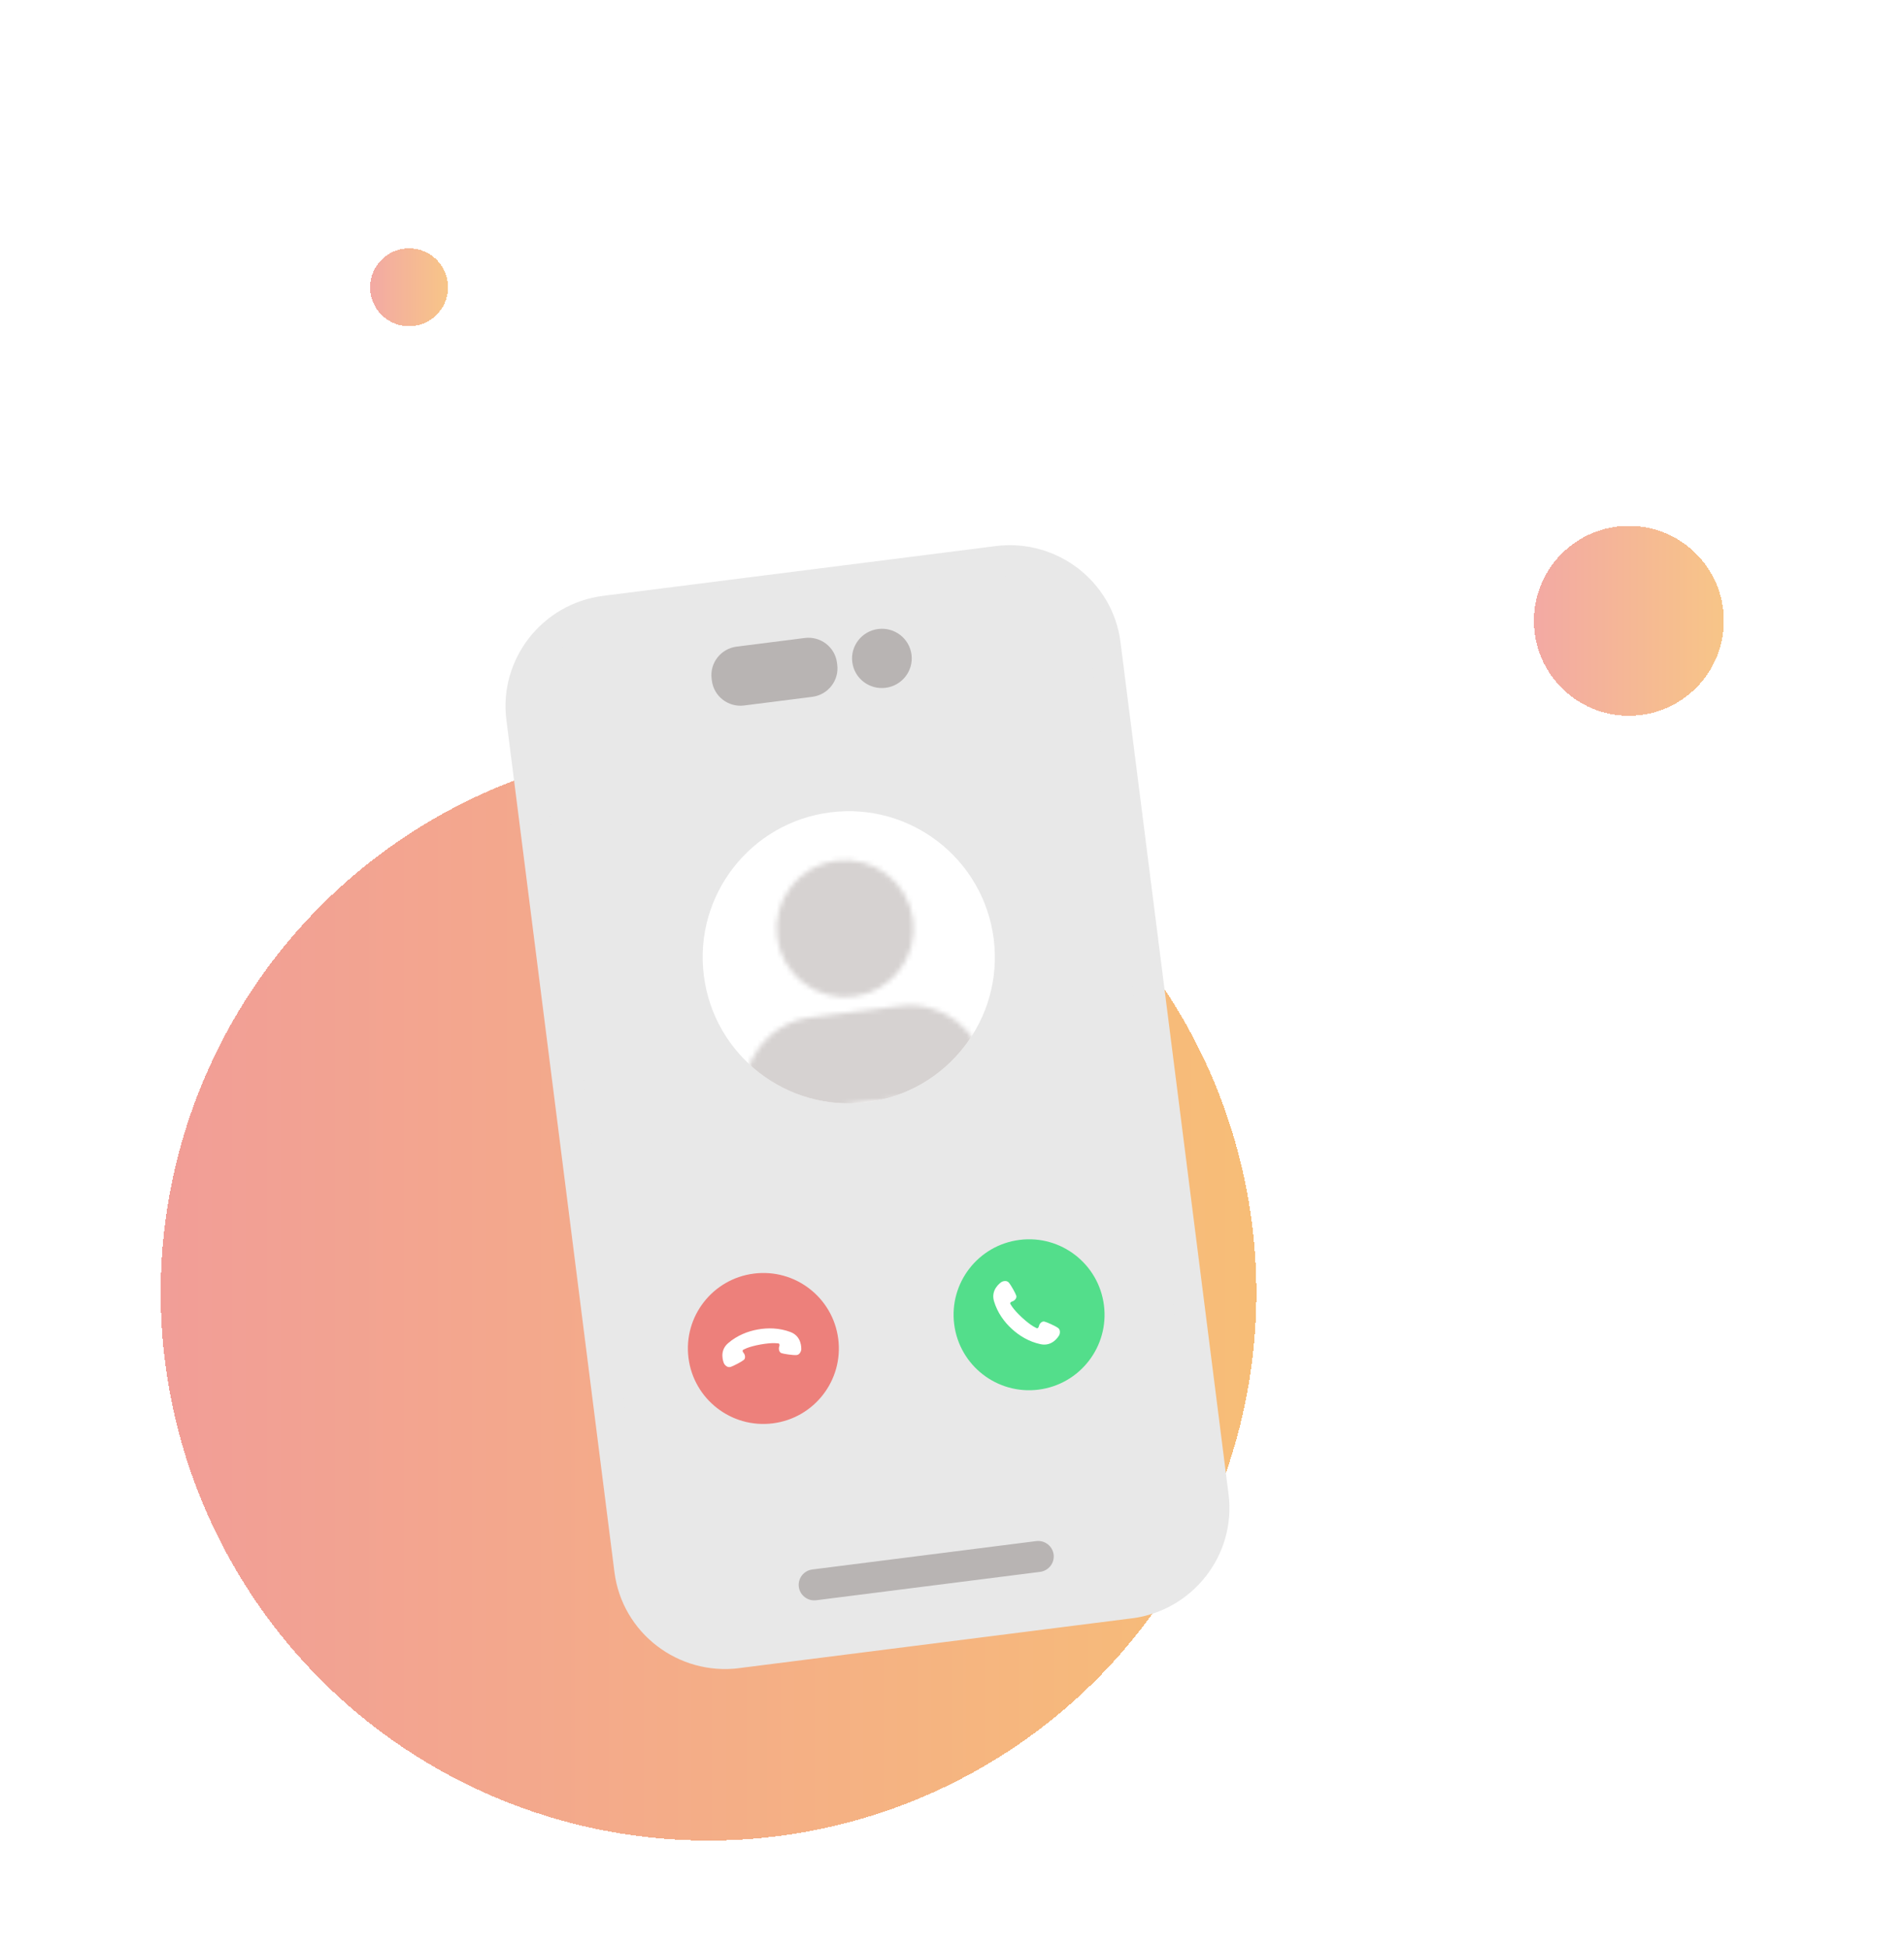
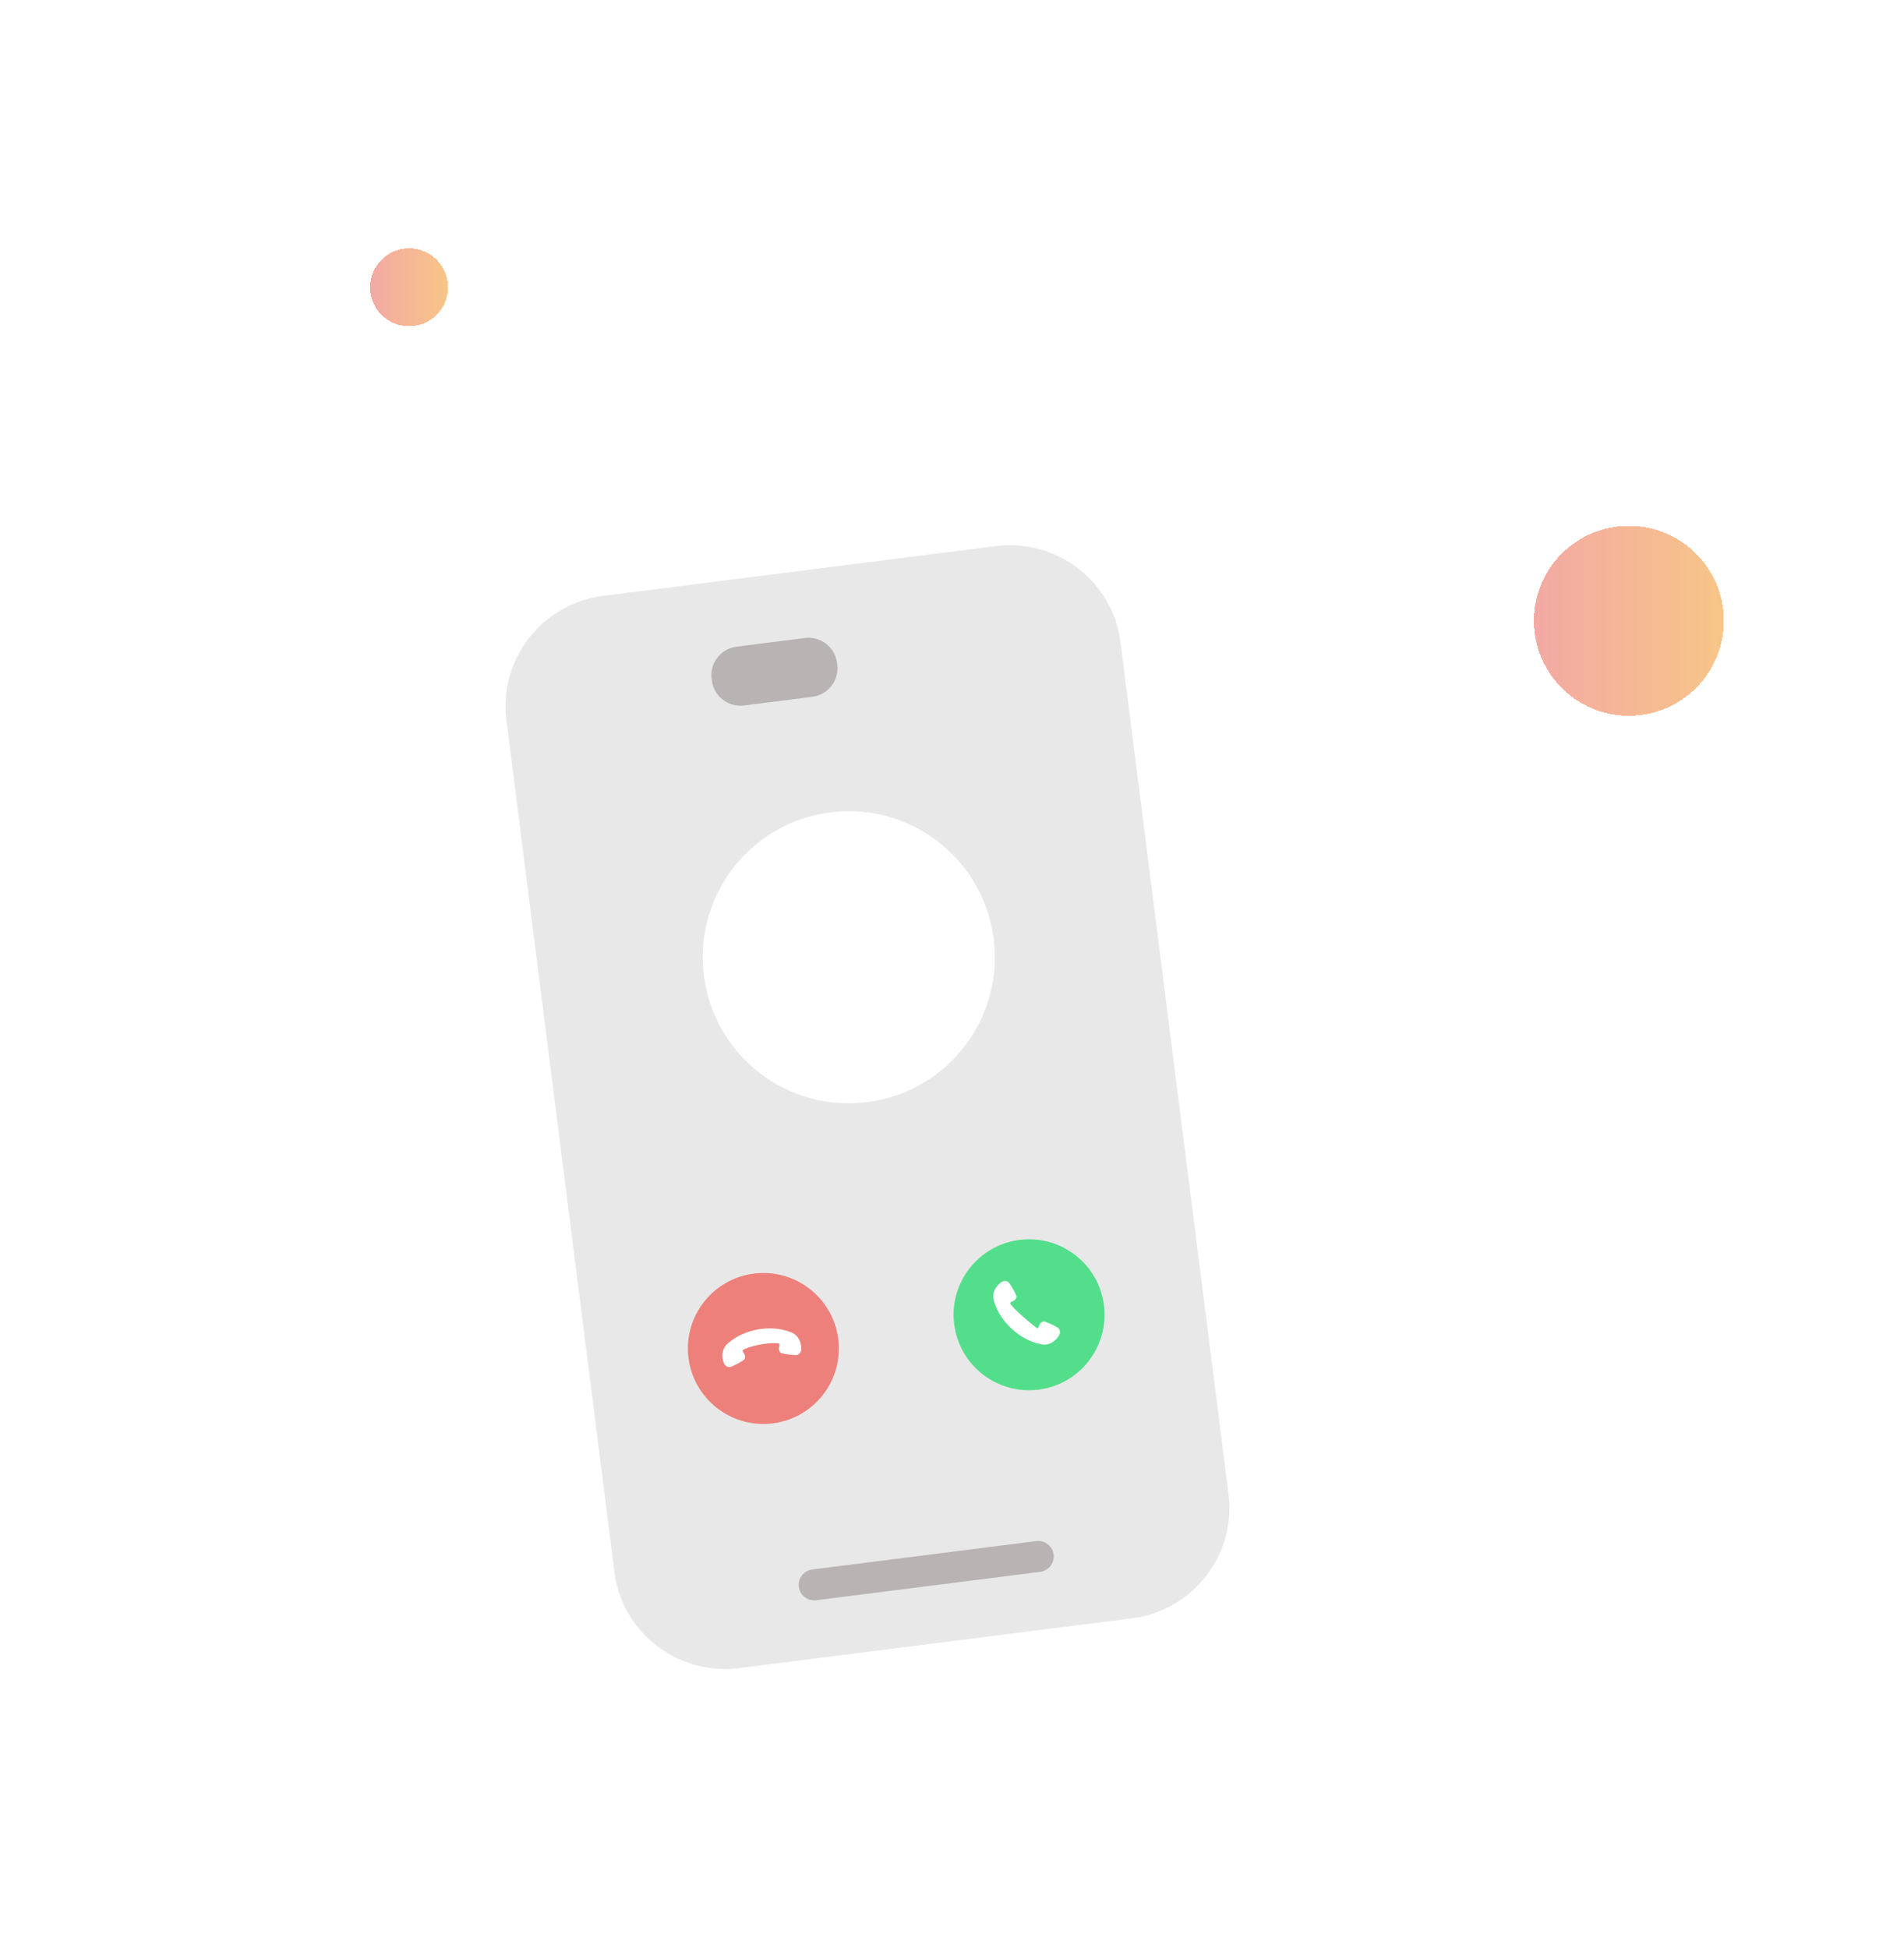
<svg xmlns="http://www.w3.org/2000/svg" width="391" height="400" viewBox="0 0 391 400" fill="none">
  <g filter="url(#filter0_d_5464_137577)">
-     <circle cx="145.5" cy="261.5" r="112.5" fill="url(#paint0_linear_5464_137577)" fill-opacity="0.8" shape-rendering="crispEdges" />
-   </g>
+     </g>
  <g filter="url(#filter1_d_5464_137577)">
    <circle cx="334.5" cy="123.5" r="19.5" fill="url(#paint1_linear_5464_137577)" fill-opacity="0.7" shape-rendering="crispEdges" />
  </g>
  <g filter="url(#filter2_d_5464_137577)">
    <path d="M92 55C92 59.418 88.418 63 84 63C79.582 63 76 59.418 76 55C76 50.582 79.582 47 84 47C88.418 47 92 50.582 92 55Z" fill="url(#paint2_linear_5464_137577)" fill-opacity="0.7" shape-rendering="crispEdges" />
  </g>
  <g clip-path="url(#clip0_5464_137577)">
    <path d="M106.748 148.79C105.23 136.82 113.714 125.886 125.696 124.366L203.182 114.541C215.165 113.022 226.109 121.494 227.626 133.463L249.217 303.747C250.735 315.717 242.252 326.652 230.269 328.171L152.783 337.996C140.801 339.515 129.857 331.044 128.339 319.074L106.748 148.79Z" fill="#E8E8E8" />
    <path d="M164.041 325.895C164.262 327.635 165.862 328.875 167.624 328.651L213.588 322.823C215.341 322.601 216.59 321 216.37 319.26C216.149 317.519 214.539 316.281 212.787 316.503L166.823 322.331C165.06 322.554 163.821 324.154 164.041 325.895Z" fill="#B8B4B3" />
    <path d="M165.266 131.028L151.274 132.802C148.029 133.213 145.73 136.159 146.138 139.381L146.191 139.799C146.6 143.021 149.561 145.3 152.806 144.888L166.799 143.114C170.044 142.703 172.343 139.757 171.934 136.535L171.881 136.117C171.473 132.895 168.511 130.616 165.266 131.028Z" fill="#B8B4B3" />
-     <path d="M175.023 135.991C175.446 139.327 178.511 141.685 181.87 141.259C185.229 140.833 187.608 137.785 187.185 134.449C186.762 131.114 183.697 128.756 180.339 129.182C176.98 129.608 174.601 132.656 175.023 135.991Z" fill="#B8B4B3" />
    <path d="M245.928 307.695C247.067 316.679 240.639 324.914 231.592 326.061L151.014 336.278C141.966 337.425 133.686 331.055 132.547 322.071L110.355 147.048C109.216 138.064 115.644 129.829 124.691 128.682L205.27 118.465C214.317 117.318 222.597 123.688 223.736 132.672L231.147 191.122C231.958 191 233.196 190.862 234.018 190.758C235.33 190.592 236.157 190.481 237.512 190.315L230.102 131.875C228.522 119.409 217.023 110.563 204.469 112.154L123.891 122.371C111.337 123.953 102.41 135.39 103.99 147.855L126.182 322.878C127.763 335.343 139.262 344.19 151.815 342.598L232.393 332.381C244.946 330.79 253.873 319.353 252.293 306.888L237.512 190.315C235.45 190.562 233.536 190.818 231.147 191.122L245.928 307.695Z" fill="#E8E8E8" />
    <circle cx="174.301" cy="196.597" r="30" transform="rotate(-7.226 174.301 196.597)" fill="white" />
    <mask id="mask0_5464_137577" style="mask-type:alpha" maskUnits="userSpaceOnUse" x="152" y="176" width="51" height="54">
-       <path d="M175.316 204.663C179.016 204.194 182.378 202.274 184.662 199.326C186.947 196.378 187.967 192.643 187.498 188.943C187.029 185.243 185.109 181.881 182.161 179.597C179.213 177.312 175.478 176.292 171.778 176.762C168.078 177.231 164.716 179.15 162.431 182.098C160.147 185.046 159.127 188.781 159.596 192.481C160.065 196.181 161.985 199.543 164.933 201.828C167.881 204.112 171.616 205.132 175.316 204.663ZM166.534 208.927C157.902 210.021 151.794 217.903 152.889 226.535C153.098 228.182 154.603 229.34 156.24 229.132L199.895 223.597C201.542 223.388 202.699 221.883 202.492 220.246C201.397 211.613 193.516 205.506 184.883 206.6L166.534 208.927Z" fill="#ED807B" />
-     </mask>
+       </mask>
    <g mask="url(#mask0_5464_137577)">
      <circle cx="174.293" cy="196.605" r="30" transform="rotate(-7.226 174.293 196.605)" fill="#D6D2D1" />
    </g>
    <circle cx="156.764" cy="276.943" r="15.5" transform="rotate(-7.226 156.764 276.943)" fill="#ED807B" />
    <circle cx="211.327" cy="270.021" r="15.5" transform="rotate(-7.226 211.327 270.021)" fill="#53DE8B" />
    <g clip-path="url(#clip1_5464_137577)">
      <path d="M149.998 280.739C150.698 280.532 152.437 279.574 152.771 279.272C153.105 278.97 153.061 278.292 152.713 277.871C152.366 277.45 152.564 277.253 152.564 277.253C152.564 277.253 153.486 276.609 156.169 276.126C158.853 275.644 159.942 275.926 159.942 275.926C159.942 275.926 160.196 276.042 160.017 276.558C159.837 277.074 160.032 277.725 160.451 277.891C160.869 278.058 162.833 278.35 163.561 278.3C164.29 278.25 164.557 277.355 164.552 277.114C164.548 276.873 164.653 274.435 162.321 273.563C159.99 272.692 157.647 272.679 155.615 273.044C153.584 273.409 151.392 274.238 149.51 275.867C147.628 277.495 148.575 279.745 148.655 279.972C148.735 280.199 149.297 280.945 149.998 280.739Z" fill="white" />
    </g>
    <g clip-path="url(#clip2_5464_137577)">
-       <path d="M217.29 272.735C216.702 272.301 214.888 271.494 214.446 271.41C214.004 271.326 213.49 271.77 213.364 272.302C213.239 272.834 212.962 272.795 212.962 272.795C212.962 272.795 211.892 272.449 209.887 270.601C207.881 268.754 207.449 267.715 207.449 267.715C207.449 267.715 207.387 267.443 207.907 267.274C208.427 267.106 208.828 266.557 208.707 266.123C208.588 265.689 207.635 263.948 207.155 263.397C206.675 262.847 205.8 263.175 205.611 263.324C205.421 263.473 203.415 264.861 204.128 267.246C204.842 269.631 206.246 271.506 207.765 272.905C209.283 274.303 211.266 275.55 213.702 276.066C216.136 276.582 217.357 274.469 217.49 274.268C217.623 274.067 217.878 273.169 217.29 272.735Z" fill="white" />
+       <path d="M217.29 272.735C216.702 272.301 214.888 271.494 214.446 271.41C214.004 271.326 213.49 271.77 213.364 272.302C213.239 272.834 212.962 272.795 212.962 272.795C207.881 268.754 207.449 267.715 207.449 267.715C207.449 267.715 207.387 267.443 207.907 267.274C208.427 267.106 208.828 266.557 208.707 266.123C208.588 265.689 207.635 263.948 207.155 263.397C206.675 262.847 205.8 263.175 205.611 263.324C205.421 263.473 203.415 264.861 204.128 267.246C204.842 269.631 206.246 271.506 207.765 272.905C209.283 274.303 211.266 275.55 213.702 276.066C216.136 276.582 217.357 274.469 217.49 274.268C217.623 274.067 217.878 273.169 217.29 272.735Z" fill="white" />
    </g>
  </g>
  <defs>
    <filter id="filter0_d_5464_137577" x="25" y="145" width="241" height="241" filterUnits="userSpaceOnUse" color-interpolation-filters="sRGB">
      <feFlood flood-opacity="0" result="BackgroundImageFix" />
      <feColorMatrix in="SourceAlpha" type="matrix" values="0 0 0 0 0 0 0 0 0 0 0 0 0 0 0 0 0 0 127 0" result="hardAlpha" />
      <feOffset dy="4" />
      <feGaussianBlur stdDeviation="4" />
      <feComposite in2="hardAlpha" operator="out" />
      <feColorMatrix type="matrix" values="0 0 0 0 0.089 0 0 0 0 0.089 0 0 0 0 0.089 0 0 0 0.08 0" />
      <feBlend mode="normal" in2="BackgroundImageFix" result="effect1_dropShadow_5464_137577" />
      <feBlend mode="normal" in="SourceGraphic" in2="effect1_dropShadow_5464_137577" result="shape" />
    </filter>
    <filter id="filter1_d_5464_137577" x="307" y="100" width="55" height="55" filterUnits="userSpaceOnUse" color-interpolation-filters="sRGB">
      <feFlood flood-opacity="0" result="BackgroundImageFix" />
      <feColorMatrix in="SourceAlpha" type="matrix" values="0 0 0 0 0 0 0 0 0 0 0 0 0 0 0 0 0 0 127 0" result="hardAlpha" />
      <feOffset dy="4" />
      <feGaussianBlur stdDeviation="4" />
      <feComposite in2="hardAlpha" operator="out" />
      <feColorMatrix type="matrix" values="0 0 0 0 0.089 0 0 0 0 0.089 0 0 0 0 0.089 0 0 0 0.08 0" />
      <feBlend mode="normal" in2="BackgroundImageFix" result="effect1_dropShadow_5464_137577" />
      <feBlend mode="normal" in="SourceGraphic" in2="effect1_dropShadow_5464_137577" result="shape" />
    </filter>
    <filter id="filter2_d_5464_137577" x="68" y="43" width="32" height="32" filterUnits="userSpaceOnUse" color-interpolation-filters="sRGB">
      <feFlood flood-opacity="0" result="BackgroundImageFix" />
      <feColorMatrix in="SourceAlpha" type="matrix" values="0 0 0 0 0 0 0 0 0 0 0 0 0 0 0 0 0 0 127 0" result="hardAlpha" />
      <feOffset dy="4" />
      <feGaussianBlur stdDeviation="4" />
      <feComposite in2="hardAlpha" operator="out" />
      <feColorMatrix type="matrix" values="0 0 0 0 0.089 0 0 0 0 0.089 0 0 0 0 0.089 0 0 0 0.08 0" />
      <feBlend mode="normal" in2="BackgroundImageFix" result="effect1_dropShadow_5464_137577" />
      <feBlend mode="normal" in="SourceGraphic" in2="effect1_dropShadow_5464_137577" result="shape" />
    </filter>
    <linearGradient id="paint0_linear_5464_137577" x1="33" y1="261.5" x2="258" y2="261.5" gradientUnits="userSpaceOnUse">
      <stop stop-color="#EE857D" />
      <stop offset="1" stop-color="#F5AD55" />
    </linearGradient>
    <linearGradient id="paint1_linear_5464_137577" x1="315" y1="123.5" x2="354" y2="123.5" gradientUnits="userSpaceOnUse">
      <stop stop-color="#EE857D" />
      <stop offset="1" stop-color="#F5AD55" />
    </linearGradient>
    <linearGradient id="paint2_linear_5464_137577" x1="76" y1="39" x2="92" y2="39" gradientUnits="userSpaceOnUse">
      <stop stop-color="#EE857D" />
      <stop offset="1" stop-color="#F5AD55" />
    </linearGradient>
    <clipPath id="clip0_5464_137577">
      <rect width="240" height="222" fill="white" transform="translate(46.18 132.203) rotate(-7.226)" />
    </clipPath>
    <clipPath id="clip1_5464_137577">
      <rect width="14" height="14" fill="white" transform="translate(166.008 274.875) rotate(119.927)" />
    </clipPath>
    <clipPath id="clip2_5464_137577">
      <rect width="14" height="14" fill="white" transform="translate(202.945 263.523) rotate(-7.226)" />
    </clipPath>
  </defs>
</svg>